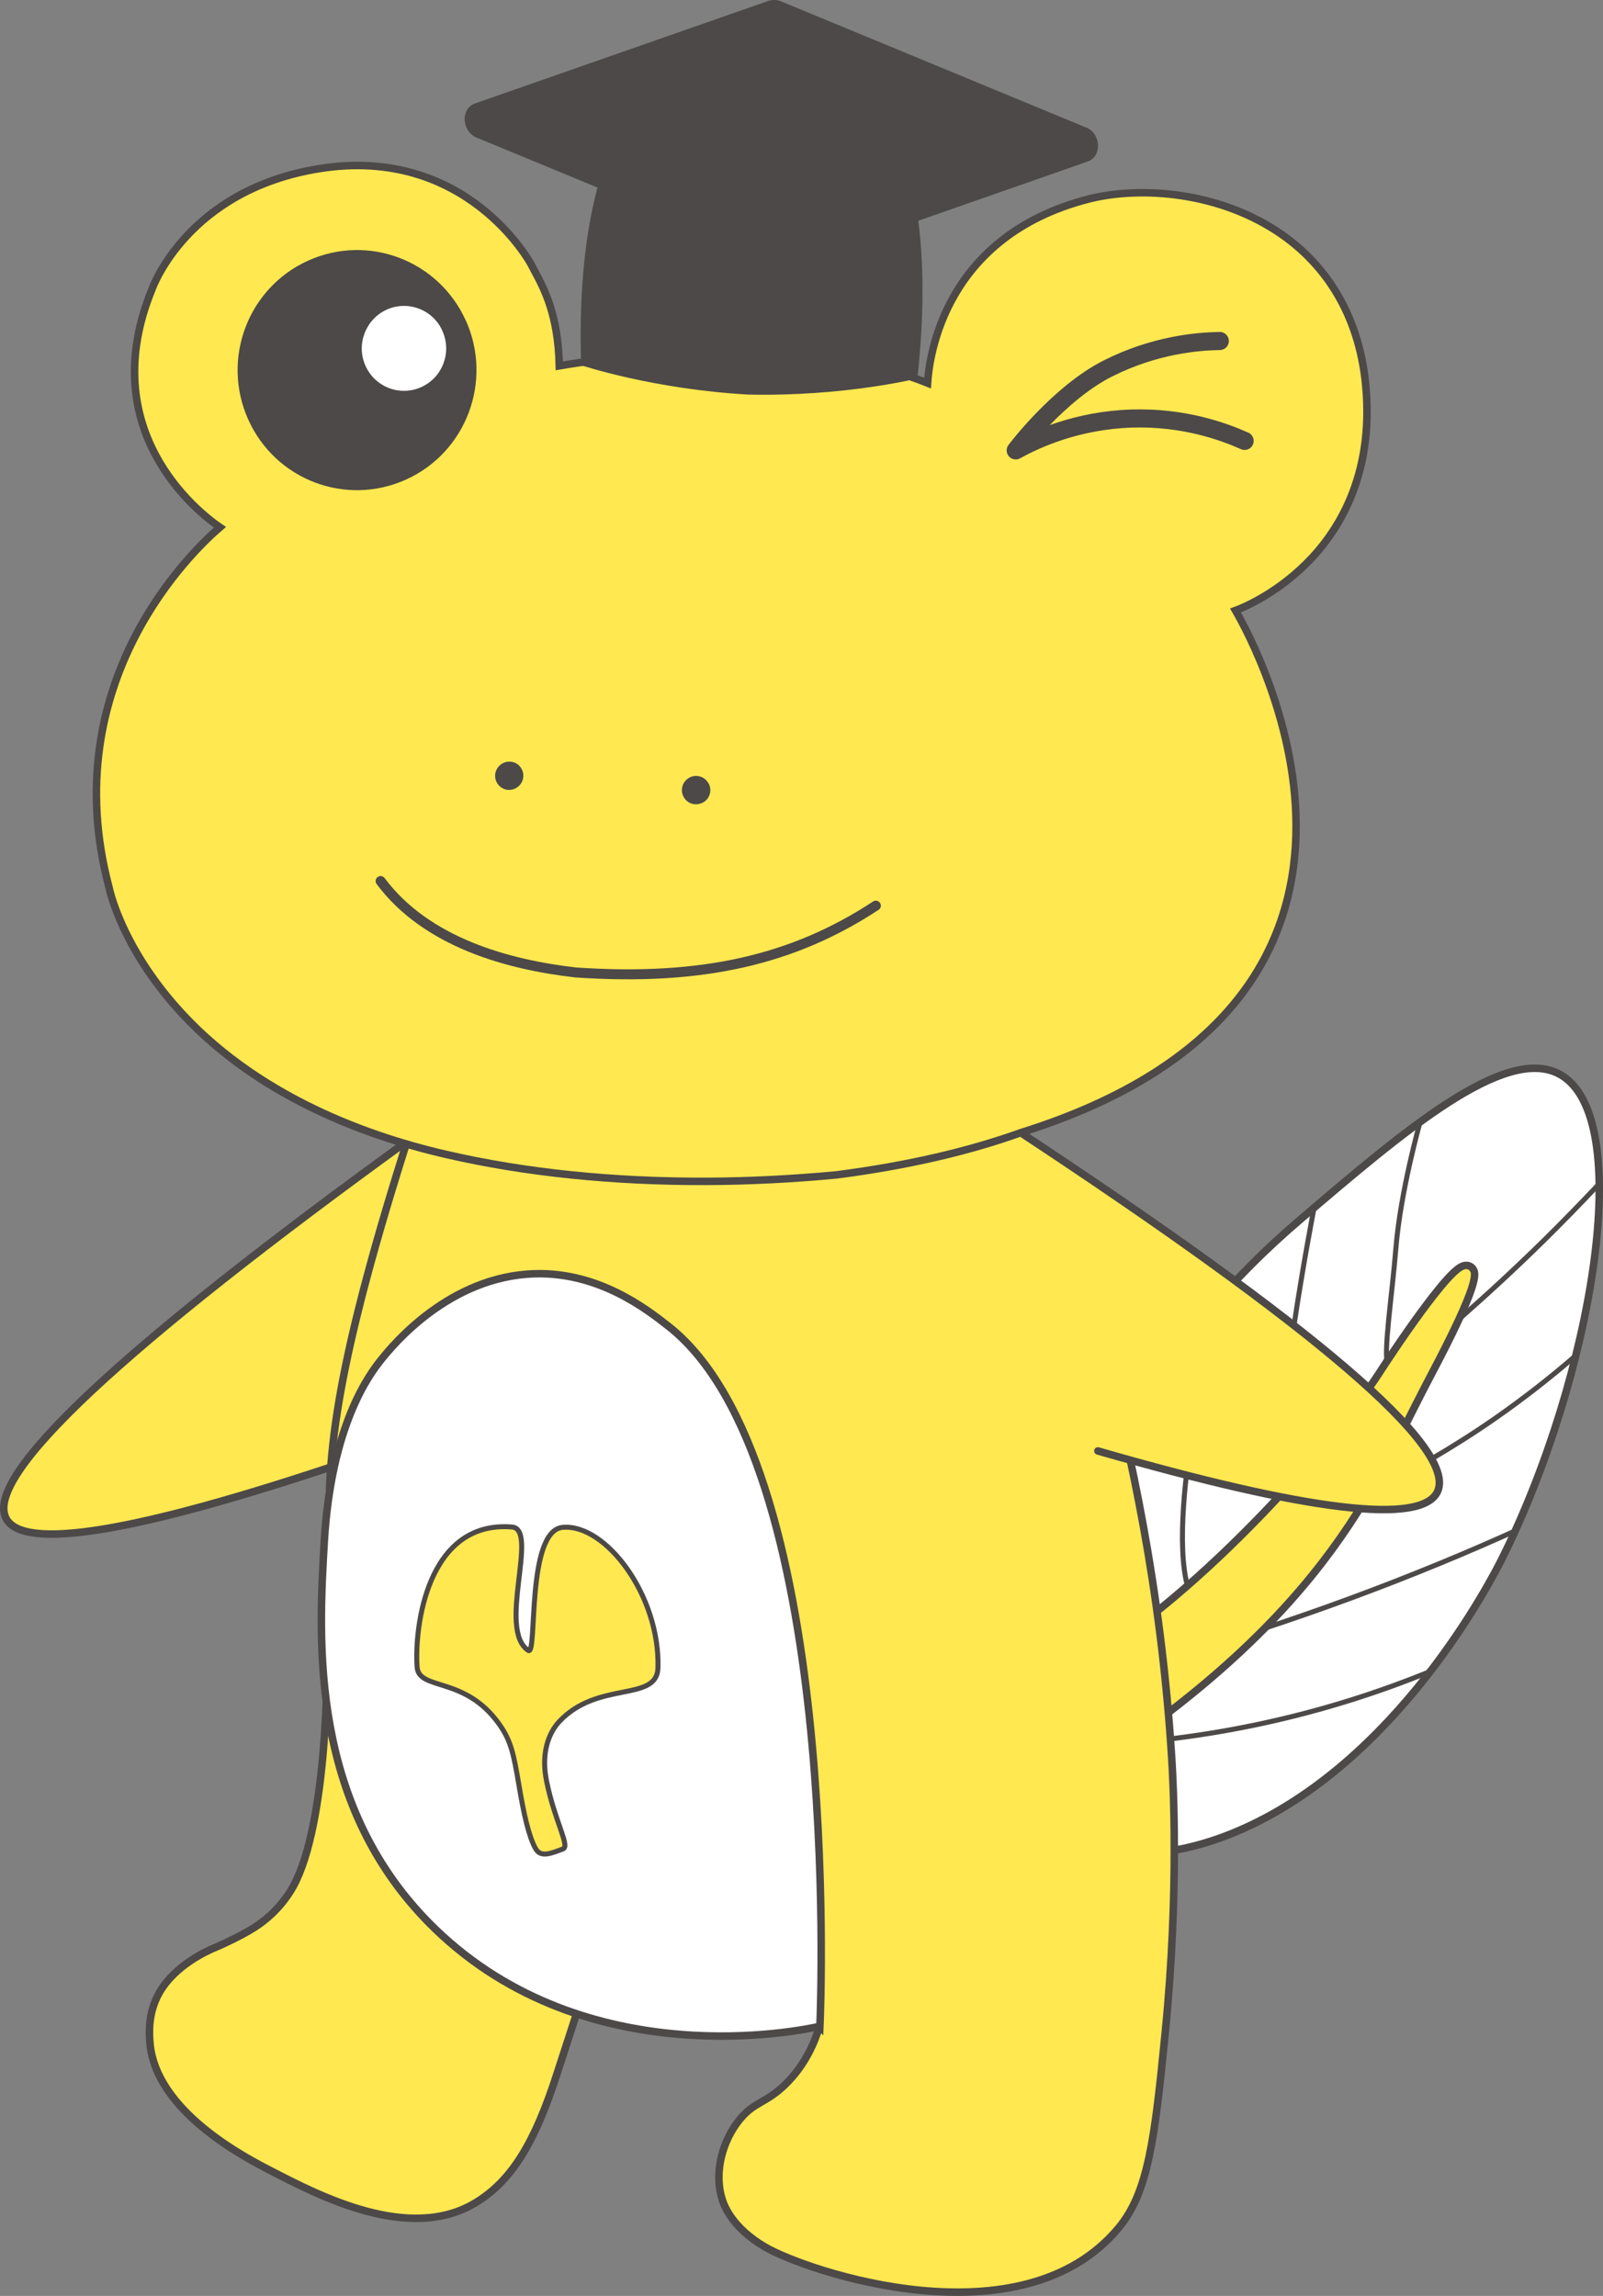
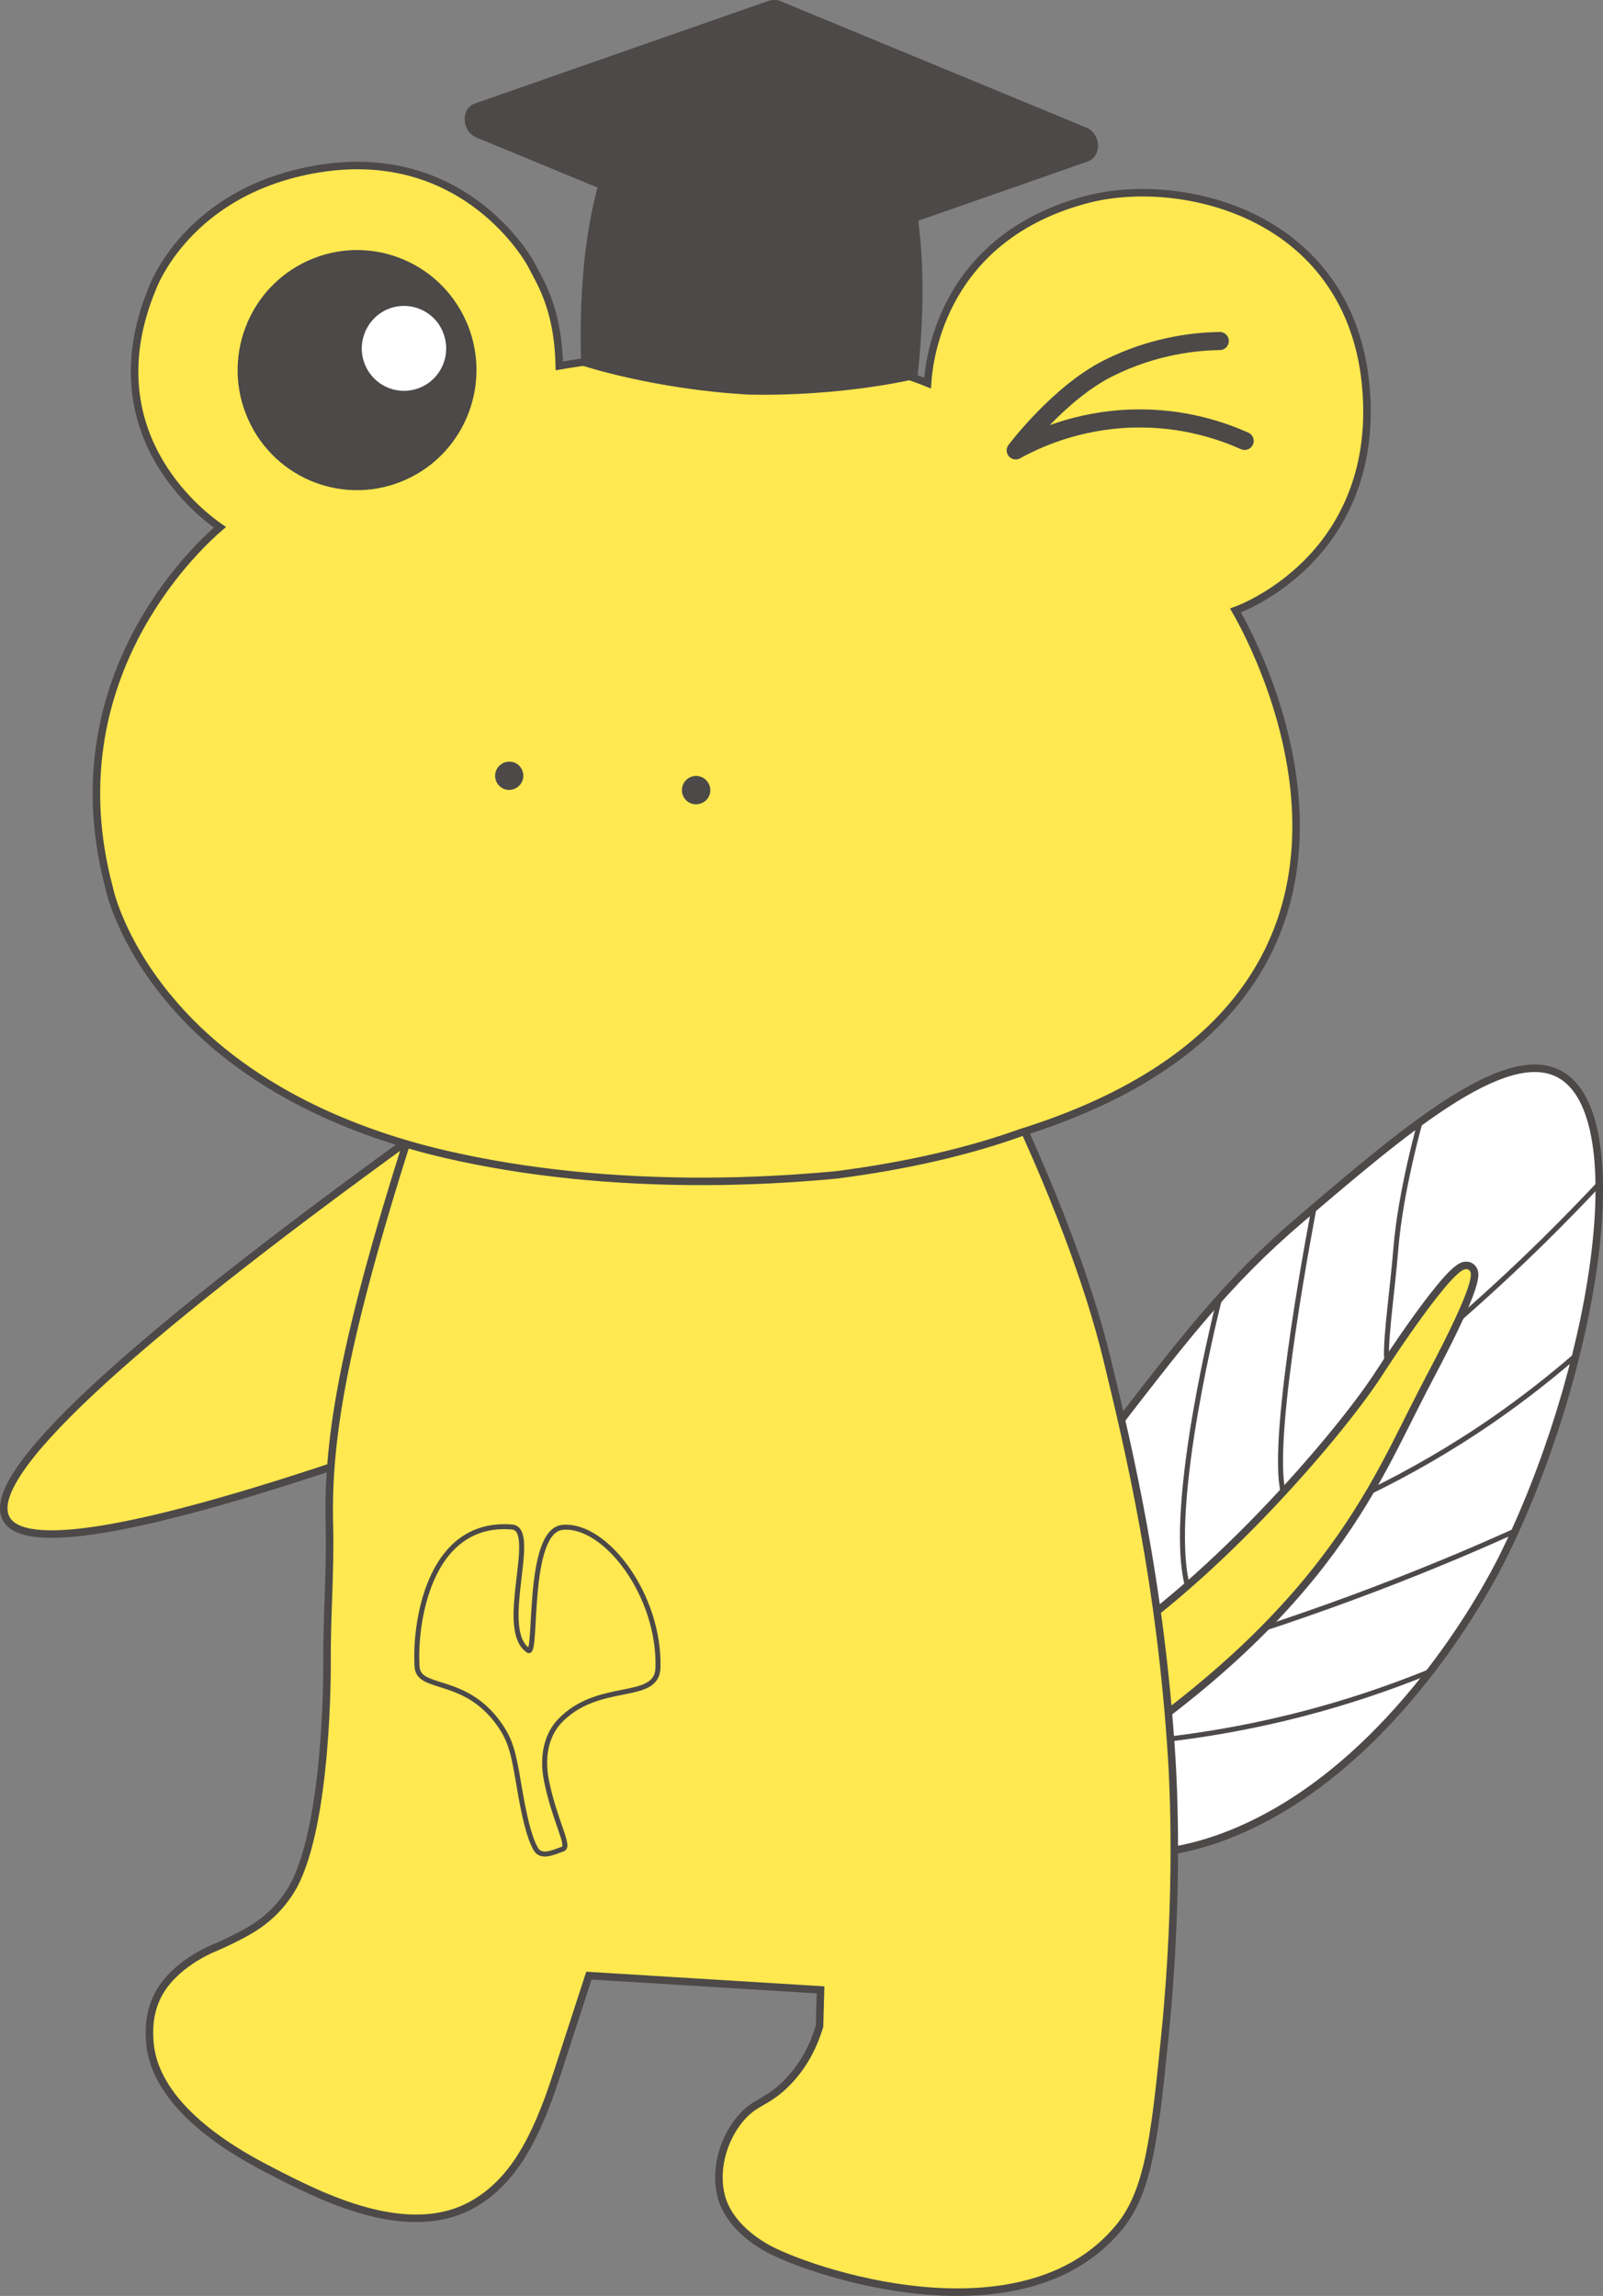
<svg xmlns="http://www.w3.org/2000/svg" id="_レイヤー_2" data-name="レイヤー 2" viewBox="0 0 128.37 183.87">
  <rect x="0" y="0" width="128.37" height="183.87" fill="#808080" stroke="none" />
  <defs>
    <style>
      .cls-1 {
        stroke-width: .6px;
      }

      .cls-1, .cls-2, .cls-3, .cls-4, .cls-5, .cls-6, .cls-7, .cls-8, .cls-9, .cls-10 {
        stroke: #4c4948;
      }

      .cls-1, .cls-2, .cls-6, .cls-7, .cls-8, .cls-9 {
        stroke-linejoin: round;
      }

      .cls-1, .cls-2, .cls-6, .cls-8, .cls-9, .cls-10 {
        stroke-linecap: round;
      }

      .cls-1, .cls-4, .cls-11, .cls-6, .cls-7 {
        fill: #fff;
      }

      .cls-12 {
        fill: #4c4948;
      }

      .cls-2 {
        stroke-width: .6px;
      }

      .cls-2, .cls-3, .cls-5, .cls-8 {
        fill: #ffe850;
      }

      .cls-3 {
        stroke-width: .4px;
      }

      .cls-3, .cls-4, .cls-5 {
        stroke-miterlimit: 10;
      }

      .cls-4, .cls-5 {
        stroke-width: .6px;
      }

      .cls-6, .cls-7 {
        stroke-width: .4px;
      }

      .cls-8 {
        stroke-width: .6px;
      }

      .cls-9 {
        stroke-width: 1.45px;
      }

      .cls-9, .cls-10 {
        fill: none;
      }

      .cls-10 {
        stroke-width: .8px;
      }
    </style>
  </defs>
  <g id="_表情展開" data-name="表情展開">
    <g>
      <path class="cls-1" d="M80.16,143.3c1.83,3.54,6.19,4.48,7.67,4.8,2.09.45,5.9.82,11.22-1.43,12.86-5.44,20.42-20.21,21.26-21.9,7.2-14.48,10.8-35.45,4.55-38.76-4.37-2.31-12.42,4.56-20.69,11.62-5.9,5.03-9.33,9.5-16.18,18.43-2.31,3.01-4.59,6.15-6.37,10.7-.36.93-2.14,5.57-2.21,11.67-.03,3.07.39,4.18.75,4.88Z" />
      <path class="cls-7" d="M128.06,94.81c-1.4,1.49-2.88,3.01-4.43,4.54-2.3,2.26-4.57,4.35-6.78,6.29" />
      <path class="cls-6" d="M126.18,108.57c-1.89,1.64-4.05,3.35-6.49,5.05-3.5,2.43-6.86,4.32-9.88,5.8" />
      <path class="cls-7" d="M121.54,122.51c-2.01.91-4.08,1.81-6.22,2.69-4.9,2.02-9.64,3.75-14.2,5.25" />
      <path class="cls-7" d="M114.52,133.86c-.17.07-.34.14-.51.21-2.77,1.11-5.91,2.19-9.4,3.11-5.36,1.41-10.25,2.11-14.4,2.43" />
-       <path class="cls-7" d="M89.58,113.96s-4.05,14.22-2.69,19.11" />
      <path class="cls-7" d="M97.68,103.94s-4.29,16.59-2.59,23.07" />
      <path class="cls-7" d="M111.15,109.33c-.41-.84.34-5.67.63-9.32.37-4.61,1.95-10.18,1.95-10.18" />
      <path class="cls-7" d="M105.24,96.69s-3.6,18.44-2.48,22.8" />
      <path class="cls-8" d="M77.58,136.31s4.67-.52,9.31-3.24c9.55-5.6,20.16-17.9,23.48-22.99,1.69-2.6,3.22-4.78,4.41-6.3,1.76-2.25,2.29-2.44,2.64-2.44.23,0,.43.11.55.3.21.34.6.98-3.45,8.63-.41.78-.82,1.58-1.25,2.43-4.03,7.98-9.1,19.69-33.35,33.34-.55.31-2.23,1.16-2.23,1.16" />
      <path class="cls-2" d="M33.07,91.05C9.61,108.02-1.26,118.2.48,121.59c1.35,2.64,10.37,1.16,27.03-4.44" />
      <path class="cls-5" d="M34.11,86.73c-6.62,20.07-7.91,28.32-7.73,35.43.09,3.69-.22,7.38-.19,11.08,0,0,.1,12.74-2.72,17.86-.56,1.01-1.32,1.79-1.32,1.79,0,0,0,0,0,0-.98,1.05-1.98,1.62-2.72,2.02-1.19.64-2.13,1.03-2.39,1.14-.34.15-3.02,1.3-4.29,3.55-.95,1.68-.79,3.41-.74,4.03.48,5.48,7.62,9.16,9.76,10.26,3.79,1.95,11.01,5.73,16.31,2.52,2.89-1.75,4.73-4.79,6.49-10.22.86-2.66,1.73-5.31,2.59-7.97,6.18.38,12.37.76,18.55,1.14-.03.97-.05,1.94-.08,2.91-.38,1.27-1.15,3.14-2.8,4.72-1.54,1.47-2.43,1.33-3.59,2.75-1.36,1.65-2.11,4.23-1.39,6.45.13.4.75,2.2,3.41,3.76,3.32,1.94,20.56,7.84,28.33-1.54,2.37-2.85,2.88-7.12,3.72-15.6,1.14-11.47.63-20.25.53-21.9-.88-14.14-3.42-24.77-5.21-32.15-1.46-6-4.33-13.67-8.52-22.33" />
-       <path class="cls-4" d="M65.65,162.28c-1.4.32-18.61,3.96-30.77-7.77-10.16-9.8-9.37-23.16-8.91-31.05.55-9.31,3.6-13.4,4.62-14.65.84-1.03,5.37-6.61,12.25-6.8,5.13-.14,8.95,2.84,10.66,4.18,13.85,10.83,12.26,53.8,12.16,56.1Z" />
-       <path class="cls-2" d="M81.22,90.37c24.19,15.92,35.48,25.62,33.9,29.08-1.24,2.7-10.31,1.62-27.2-3.25" />
      <path class="cls-3" d="M33.4,133.48c-.22-3.13.79-11.73,7.59-11.19,2.21.17-1.21,8.21,1.32,9.89.74.49-.2-9.59,2.75-9.86,3.44-.31,7.8,5.46,7.63,11.25-.08,2.77-4.8,1-7.89,4.29-.86.91-1.49,2.53-1.03,4.79.66,3.23,1.89,5.19,1.32,5.42-1.01.39-1.8.7-2.2-.02-.53-.95-.92-2.63-1.32-5.01-.44-2.59-.64-3.59-1.56-4.91-2.76-3.95-6.48-2.69-6.61-4.64Z" />
    </g>
    <g>
      <g>
        <path class="cls-5" d="M109.38,30.98c-.46-5.2-2.77-9.4-6.66-12.15-4.95-3.49-11.39-3.96-15.58-2.88-11.49,2.97-12.72,12.54-12.86,14.73-10.82-4.38-26.92-1.83-29.49-1.38-.09-4.07-1.21-6.16-1.96-7.56-.11-.2-.21-.39-.3-.57-.05-.1-5.16-9.54-16.93-7.67-10.59,1.69-13.39,9.56-13.41,9.62-4.67,11.32,3.58,17.84,5.42,19.11-2.07,1.77-13.28,12.32-8.87,28.87.03.16.85,4.04,4.6,8.65,6.24,7.67,15.61,11.14,22.38,12.7,6.35,1.47,13.44,2.19,20.89,2.16,3.4-.01,6.87-.19,10.39-.52,5.78-.75,10.65-1.91,14.75-3.38,34.09-10.68,18.93-38.82,17.19-41.82.33-.12,3.03-1.14,5.66-3.74,2.53-2.51,5.42-7,4.78-14.17Z" />
        <g>
          <path class="cls-12" d="M71.47,10.51c-3.87-2.02-7.48-2.8-10.6-2.93-3.11-.11-6.78.37-10.79,2.09.13-.17-4.03,4.88-3.54,19.58,0,0,5.73,1.92,13.39,2.35,7.67.17,13.53-1.29,13.53-1.29,1.64-14.62-2.1-19.98-1.99-19.8Z" />
          <path class="cls-12" d="M86.97,10.21L62.55.11c-.17-.07-.34-.11-.51-.11s-.34.02-.5.07l-23.51,8.22c-1.16.41-1.07,2.23.14,2.73l24.42,10.09c.17.07-.21.11-.04.11s.89-.02,1.05-.07l19.89-6.95,3.62-1.27c1.16-.41,1.07-2.23-.14-2.73Z" />
        </g>
        <g>
          <path class="cls-12" d="M37.31,25.68c2.17,4.84.03,10.54-4.78,12.72-4.82,2.19-10.48.04-12.65-4.8-2.18-4.84-.03-10.54,4.78-12.72,4.82-2.19,10.48-.03,12.65,4.81" />
          <path class="cls-11" d="M35.43,26.51c.77,1.71.01,3.72-1.69,4.49-1.7.77-3.7.01-4.47-1.7-.77-1.71,0-3.72,1.69-4.5,1.7-.77,3.71-.01,4.47,1.7" />
        </g>
        <path class="cls-12" d="M56.58,62.51c-.2-.22-.48-.35-.78-.37h0c-.3-.01-.59.09-.81.29-.23.2-.36.48-.38.79-.02.3.09.59.29.82.2.23.48.36.79.37h0c.3.01.59-.09.82-.29.22-.2.36-.48.37-.78.02-.3-.09-.6-.3-.82Z" />
        <path class="cls-12" d="M41.62,61.36c-.2-.22-.48-.35-.78-.36h0c-.62-.03-1.16.45-1.19,1.08-.01.3.09.59.29.81.2.22.48.36.78.37h0c.3.01.59-.09.82-.3.22-.2.35-.48.37-.78.01-.3-.09-.6-.3-.82Z" />
-         <path class="cls-10" d="M30.48,70.56c3.68,4.93,10.21,6.7,15.62,7.32,10.1.69,17.42-1,24.04-5.35" />
      </g>
      <path class="cls-9" d="M97.68,27.31c-1.82.03-5.22.32-8.94,2.19-3.95,1.98-7.4,6.57-7.4,6.57,1.61-.89,4.89-2.41,9.3-2.55,4.17-.13,7.37,1.05,9.03,1.79" />
    </g>
  </g>
</svg>